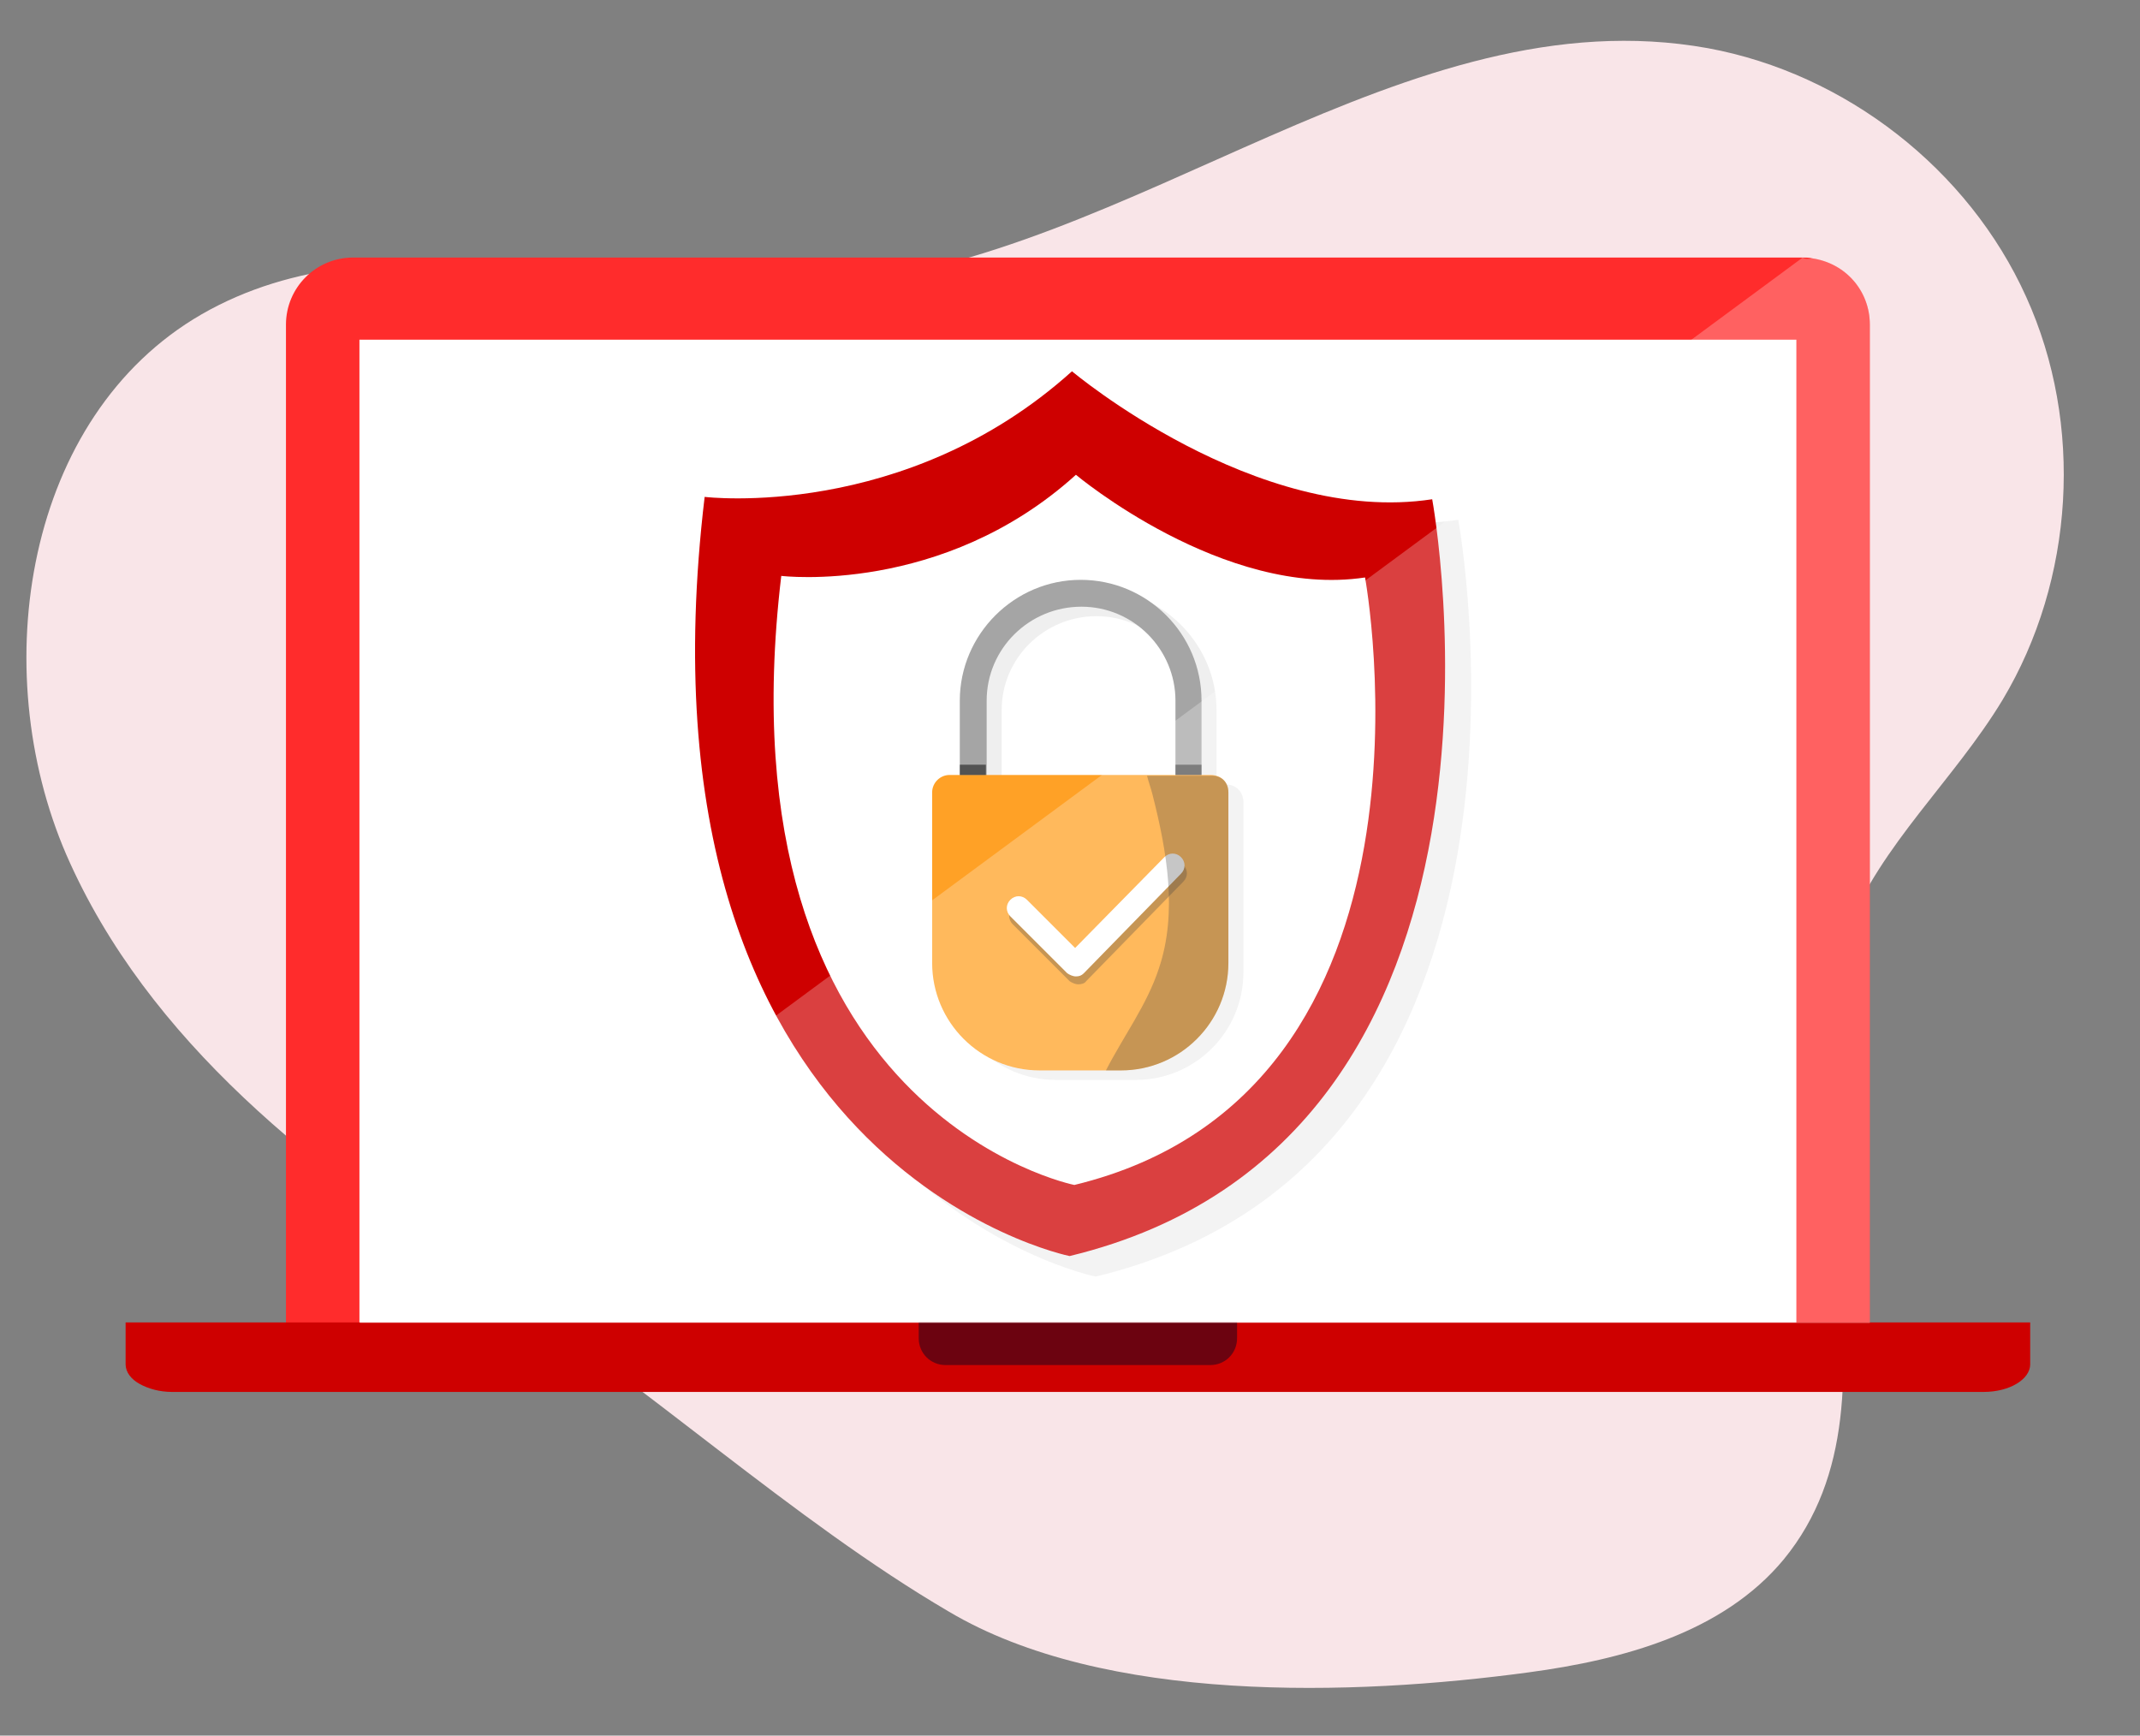
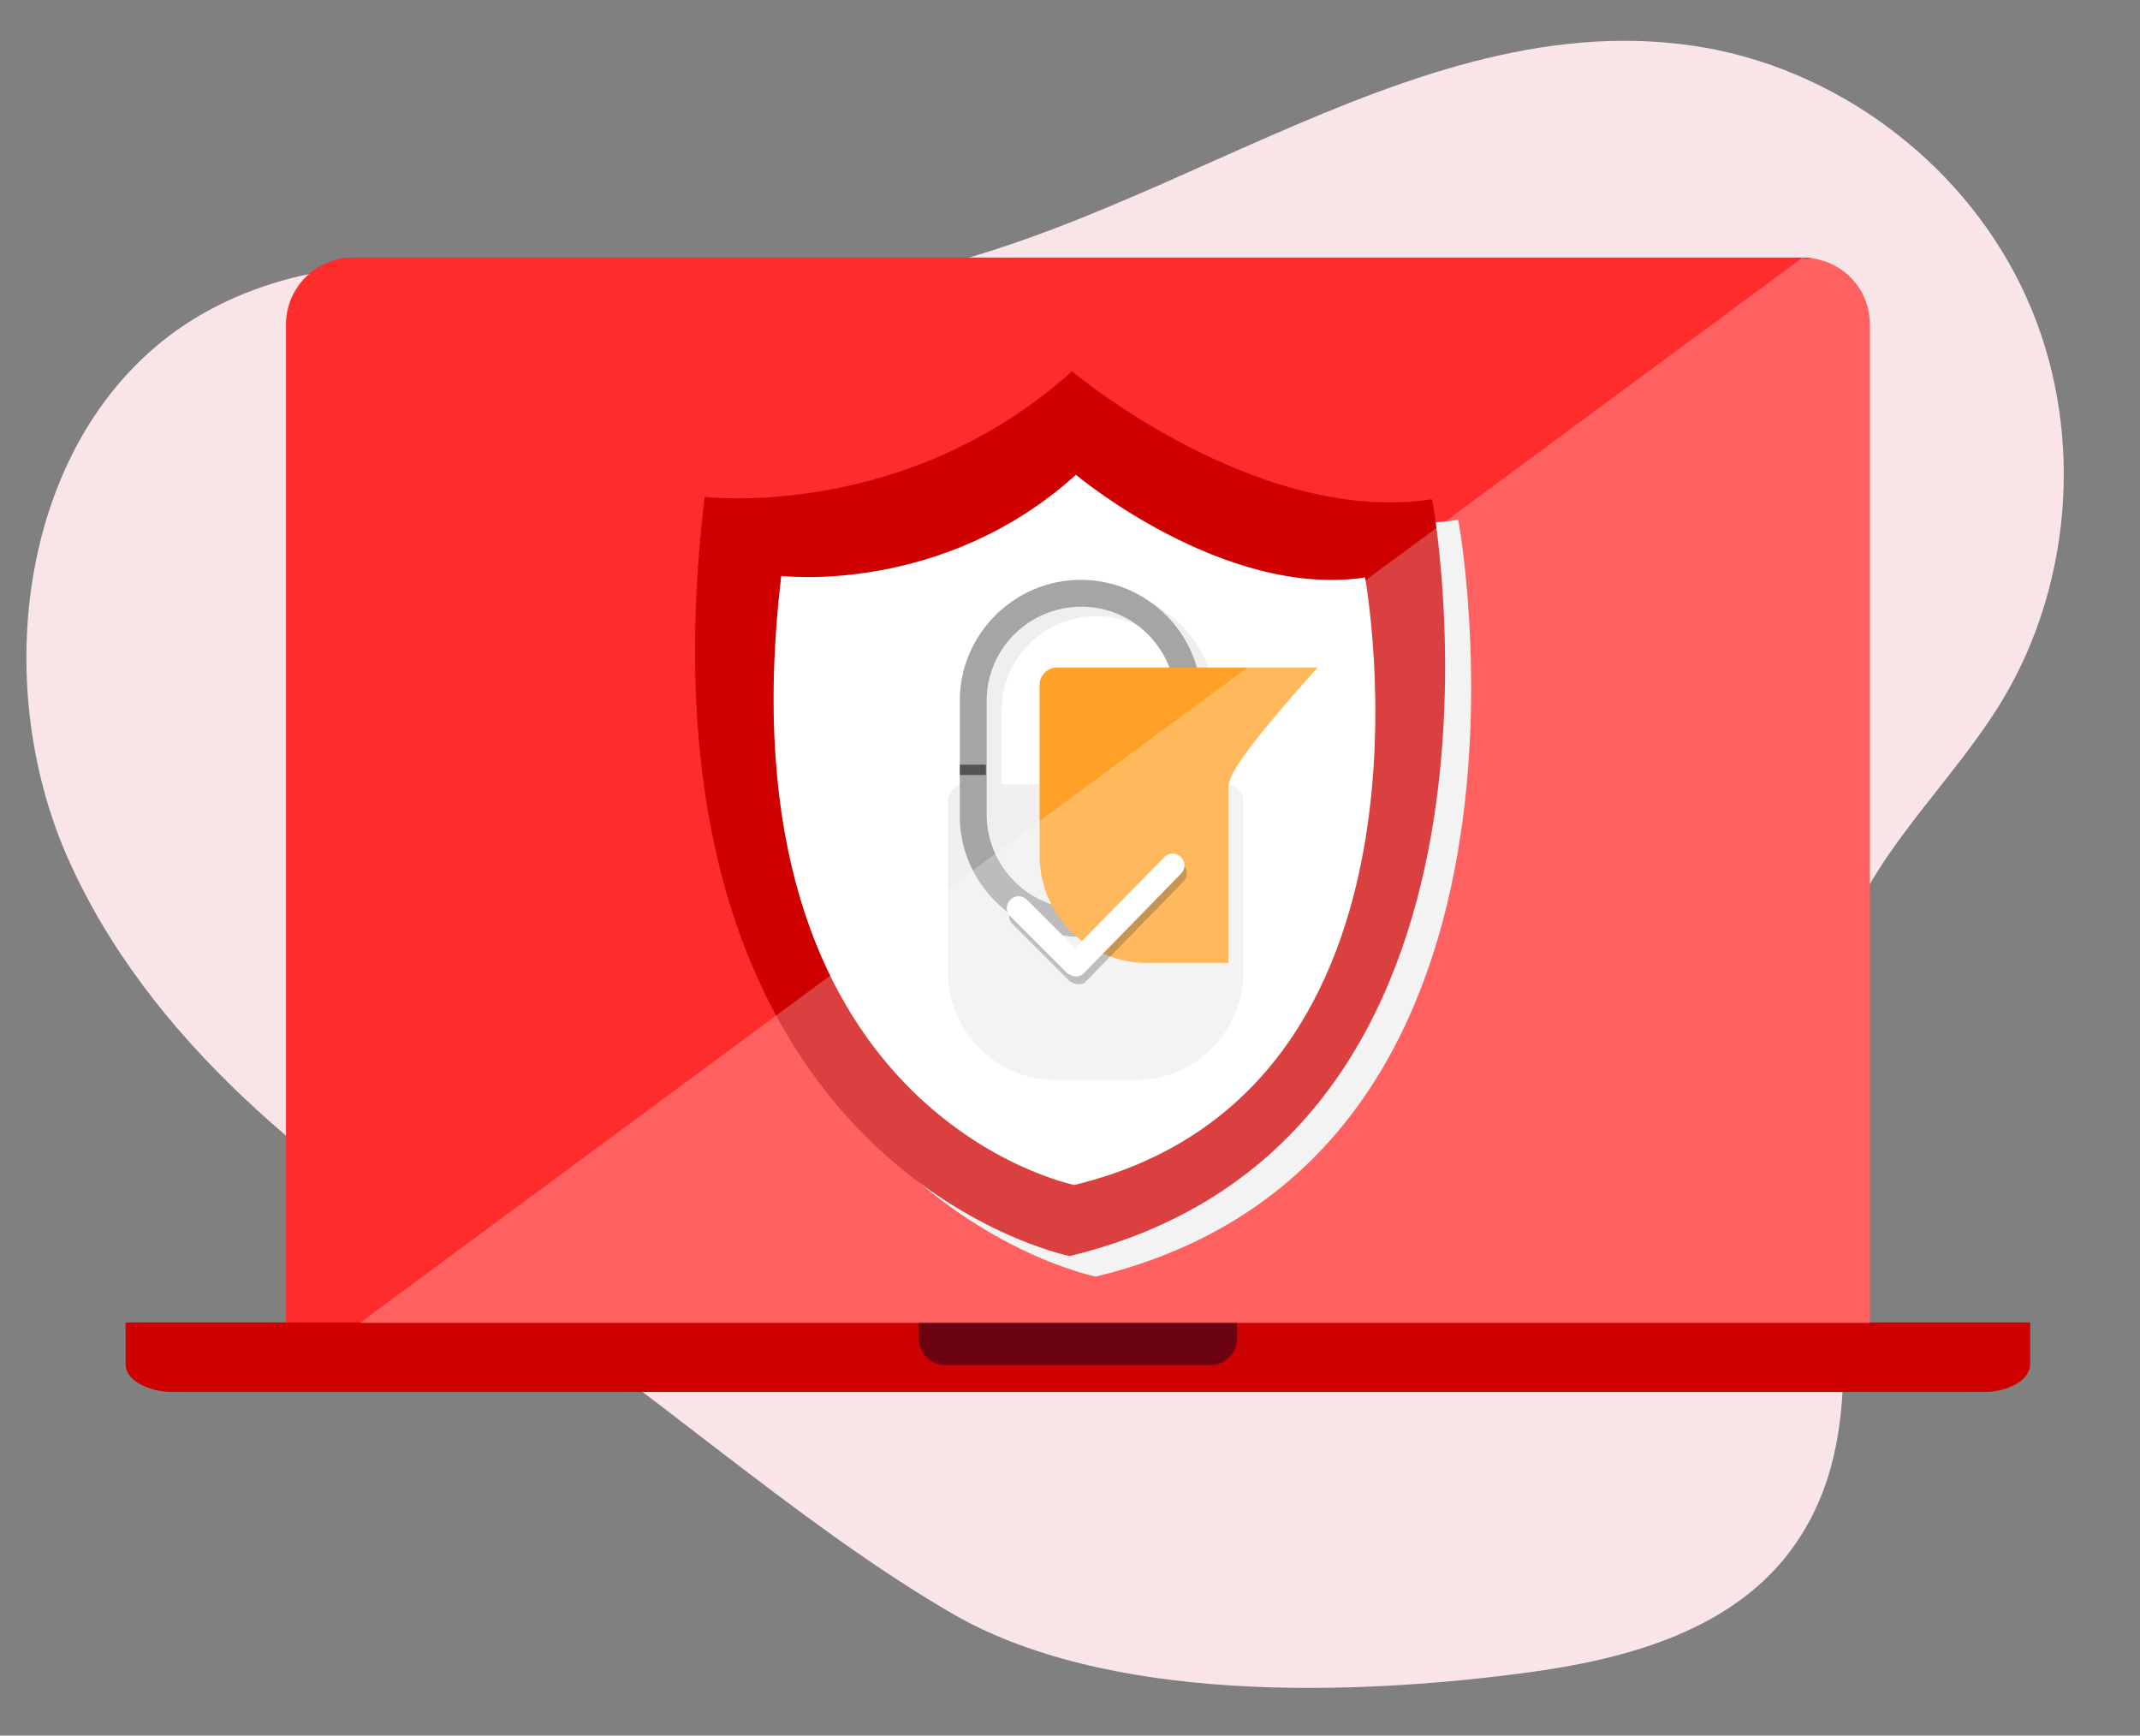
<svg xmlns="http://www.w3.org/2000/svg" version="1.1" id="OBJECT" x="0px" y="0px" viewBox="0 0 270.9 219.7" style="enable-background:new 0 0 270.9 219.7;" xml:space="preserve">
  <rect x="0" y="0" width="270.9" height="219.7" fill="#808080" stroke="none" />
  <style type="text/css">
	.st0{fill:#F9E5E8;}
	.st1{fill:#FF2C2C;}
	.st2{fill:#FFFFFF;}
	.st3{fill:#CE0000;}
	.st4{opacity:0.94;fill:#660412;}
	.st5{fill:#EFEFEF;}
	.st6{fill:#A5A5A5;}
	.st7{fill:#FFA126;}
	.st8{opacity:0.5;}
	.st9{opacity:0.3;}
	.st10{opacity:0.25;fill:#FFFFFF;}
</style>
  <path class="st0" d="M193.5,211.7c11.9-1.6,24.6-5,32.3-14.3c17.3-21.1-2-54.2,8-79.6c4.3-10.9,13.6-19.1,19.7-29.2  c9.1-15.2,10.3-34.9,3-51c-7.3-16.2-22.9-28.3-40.3-31.5c-38.3-6.9-72.5,26.6-111.3,30c-26.8,2.3-56.1-9.7-79.4,3.7  C3.2,52.7-1.8,84.6,8.4,108.2c10.3,23.6,31.7,40.3,53.4,54.1c19.8,12.7,38.5,30.1,58.3,41.7C139.8,215.7,171.3,214.7,193.5,211.7z" />
  <g>
    <path class="st1" d="M236.7,41.1v126.4H36.2V41.1c0-4.7,3.8-8.5,8.5-8.5h183.4c0.5,0,0.9,0,1.3,0.1   C233.6,33.3,236.7,36.8,236.7,41.1z" />
-     <rect x="45.5" y="43" class="st2" width="181.9" height="124.5" />
    <path class="st3" d="M257,167.4v5.3c0,1.9-2.6,3.5-5.9,3.5H21.8c-1.6,0-3-0.4-4.1-1c-1.1-0.6-1.8-1.5-1.8-2.5v-5.3H257z" />
    <path class="st4" d="M153.2,172.8h-33.5c-1.9,0-3.4-1.5-3.4-3.4v-2h40.3v2C156.6,171.3,155.1,172.8,153.2,172.8z" />
  </g>
  <path class="st5" d="M184.6,65.8c-22.3,3.4-45.6-16.2-45.6-16.2c-21.1,19-46.5,15.9-46.5,15.9c-10.1,84.8,46.2,96.1,46.2,96.1  C199.6,146.9,184.6,65.8,184.6,65.8z" />
  <g>
    <path class="st3" d="M89.2,62.9c0,0,25.4,3.1,46.5-15.9c0,0,23.3,19.6,45.6,16.2c0,0,15,81.1-45.9,95.8   C135.4,159,79.1,147.7,89.2,62.9z" />
    <path class="st2" d="M98.9,72.9c0,0,20.4,2.5,37.3-12.8c0,0,18.7,15.7,36.6,13c0,0,12,65.1-36.8,76.9C136,150,90.8,141,98.9,72.9z" />
    <path class="st5" d="M155.2,99.3H154v0V98v-8.1c0-8.4-6.9-15.3-15.3-15.3c-8.4,0-15.3,6.9-15.3,15.3V98v1.3v0h-1.2   c-1.2,0-2.2,1-2.2,2.2v21.6c0,7.5,6.1,13.6,13.6,13.6h8.3h1.9c7.5,0,13.6-6.1,13.6-13.6v-21.6C157.4,100.3,156.5,99.3,155.2,99.3z    M126.8,99.3V98v-8.1c0-6.6,5.4-11.9,12-11.9c6.6,0,11.9,5.4,11.9,11.9V98v1.3v0h-3.5L126.8,99.3L126.8,99.3z" />
    <g>
      <g>
        <path class="st6" d="M136.8,73.4c-8.4,0-15.3,6.9-15.3,15.3v14.6c0,8.4,6.9,15.3,15.3,15.3c8.4,0,15.3-6.9,15.3-15.3V88.7     C152.1,80.2,145.2,73.4,136.8,73.4z M148.8,103.2c0,3.3-1.3,6.3-3.5,8.4c-2.2,2.2-5.1,3.5-8.4,3.5c-6.6,0-12-5.4-12-12V88.7     c0-6.6,5.4-11.9,12-11.9c6.6,0,11.9,5.4,11.9,11.9V103.2z" />
      </g>
-       <path class="st7" d="M155.5,100.3v21.6c0,7.5-6.1,13.6-13.6,13.6h-10.3c-7.5,0-13.6-6.1-13.6-13.6v-21.6c0-1.2,1-2.2,2.2-2.2h33    C154.6,98.1,155.5,99,155.5,100.3z" />
+       <path class="st7" d="M155.5,100.3v21.6h-10.3c-7.5,0-13.6-6.1-13.6-13.6v-21.6c0-1.2,1-2.2,2.2-2.2h33    C154.6,98.1,155.5,99,155.5,100.3z" />
      <rect x="121.5" y="96.8" class="st8" width="3.3" height="1.3" />
-       <rect x="148.8" y="96.8" class="st8" width="3.3" height="1.3" />
      <g class="st9">
        <path d="M136.5,124.6c-0.4,0-0.8-0.2-1.1-0.4l-7.2-7.2c-0.6-0.6-0.6-1.5,0-2.1c0.6-0.6,1.5-0.6,2.1,0l6.1,6.1l11.3-11.5     c0.6-0.6,1.5-0.6,2.1,0c0.6,0.6,0.6,1.5,0,2.1l-12.3,12.6C137.3,124.5,136.9,124.6,136.5,124.6     C136.5,124.6,136.5,124.6,136.5,124.6z" />
      </g>
      <g>
        <path class="st2" d="M136.2,123.6c-0.4,0-0.8-0.2-1.1-0.4l-7.2-7.2c-0.6-0.6-0.6-1.5,0-2.1c0.6-0.6,1.5-0.6,2.1,0l6.1,6.1     l11.3-11.5c0.6-0.6,1.5-0.6,2.1,0c0.6,0.6,0.6,1.5,0,2.1l-12.3,12.6C136.9,123.5,136.6,123.6,136.2,123.6     C136.2,123.6,136.2,123.6,136.2,123.6z" />
      </g>
-       <path class="st9" d="M155.5,100.3v21.6c0,7.5-6.1,13.6-13.6,13.6H140c2.2-4.3,5.2-8.3,6.7-12.9c2.4-7.1,1-14.9-0.8-22    c-0.2-0.8-0.5-1.6-0.7-2.4h8C154.6,98.1,155.5,99,155.5,100.3z" />
    </g>
  </g>
  <path class="st10" d="M236.7,41.1v126.4H45.5L228.2,32.6c0.2,0.2,0.7,0.2,1.3,0.1C233.6,33.3,236.7,36.8,236.7,41.1z" />
</svg>